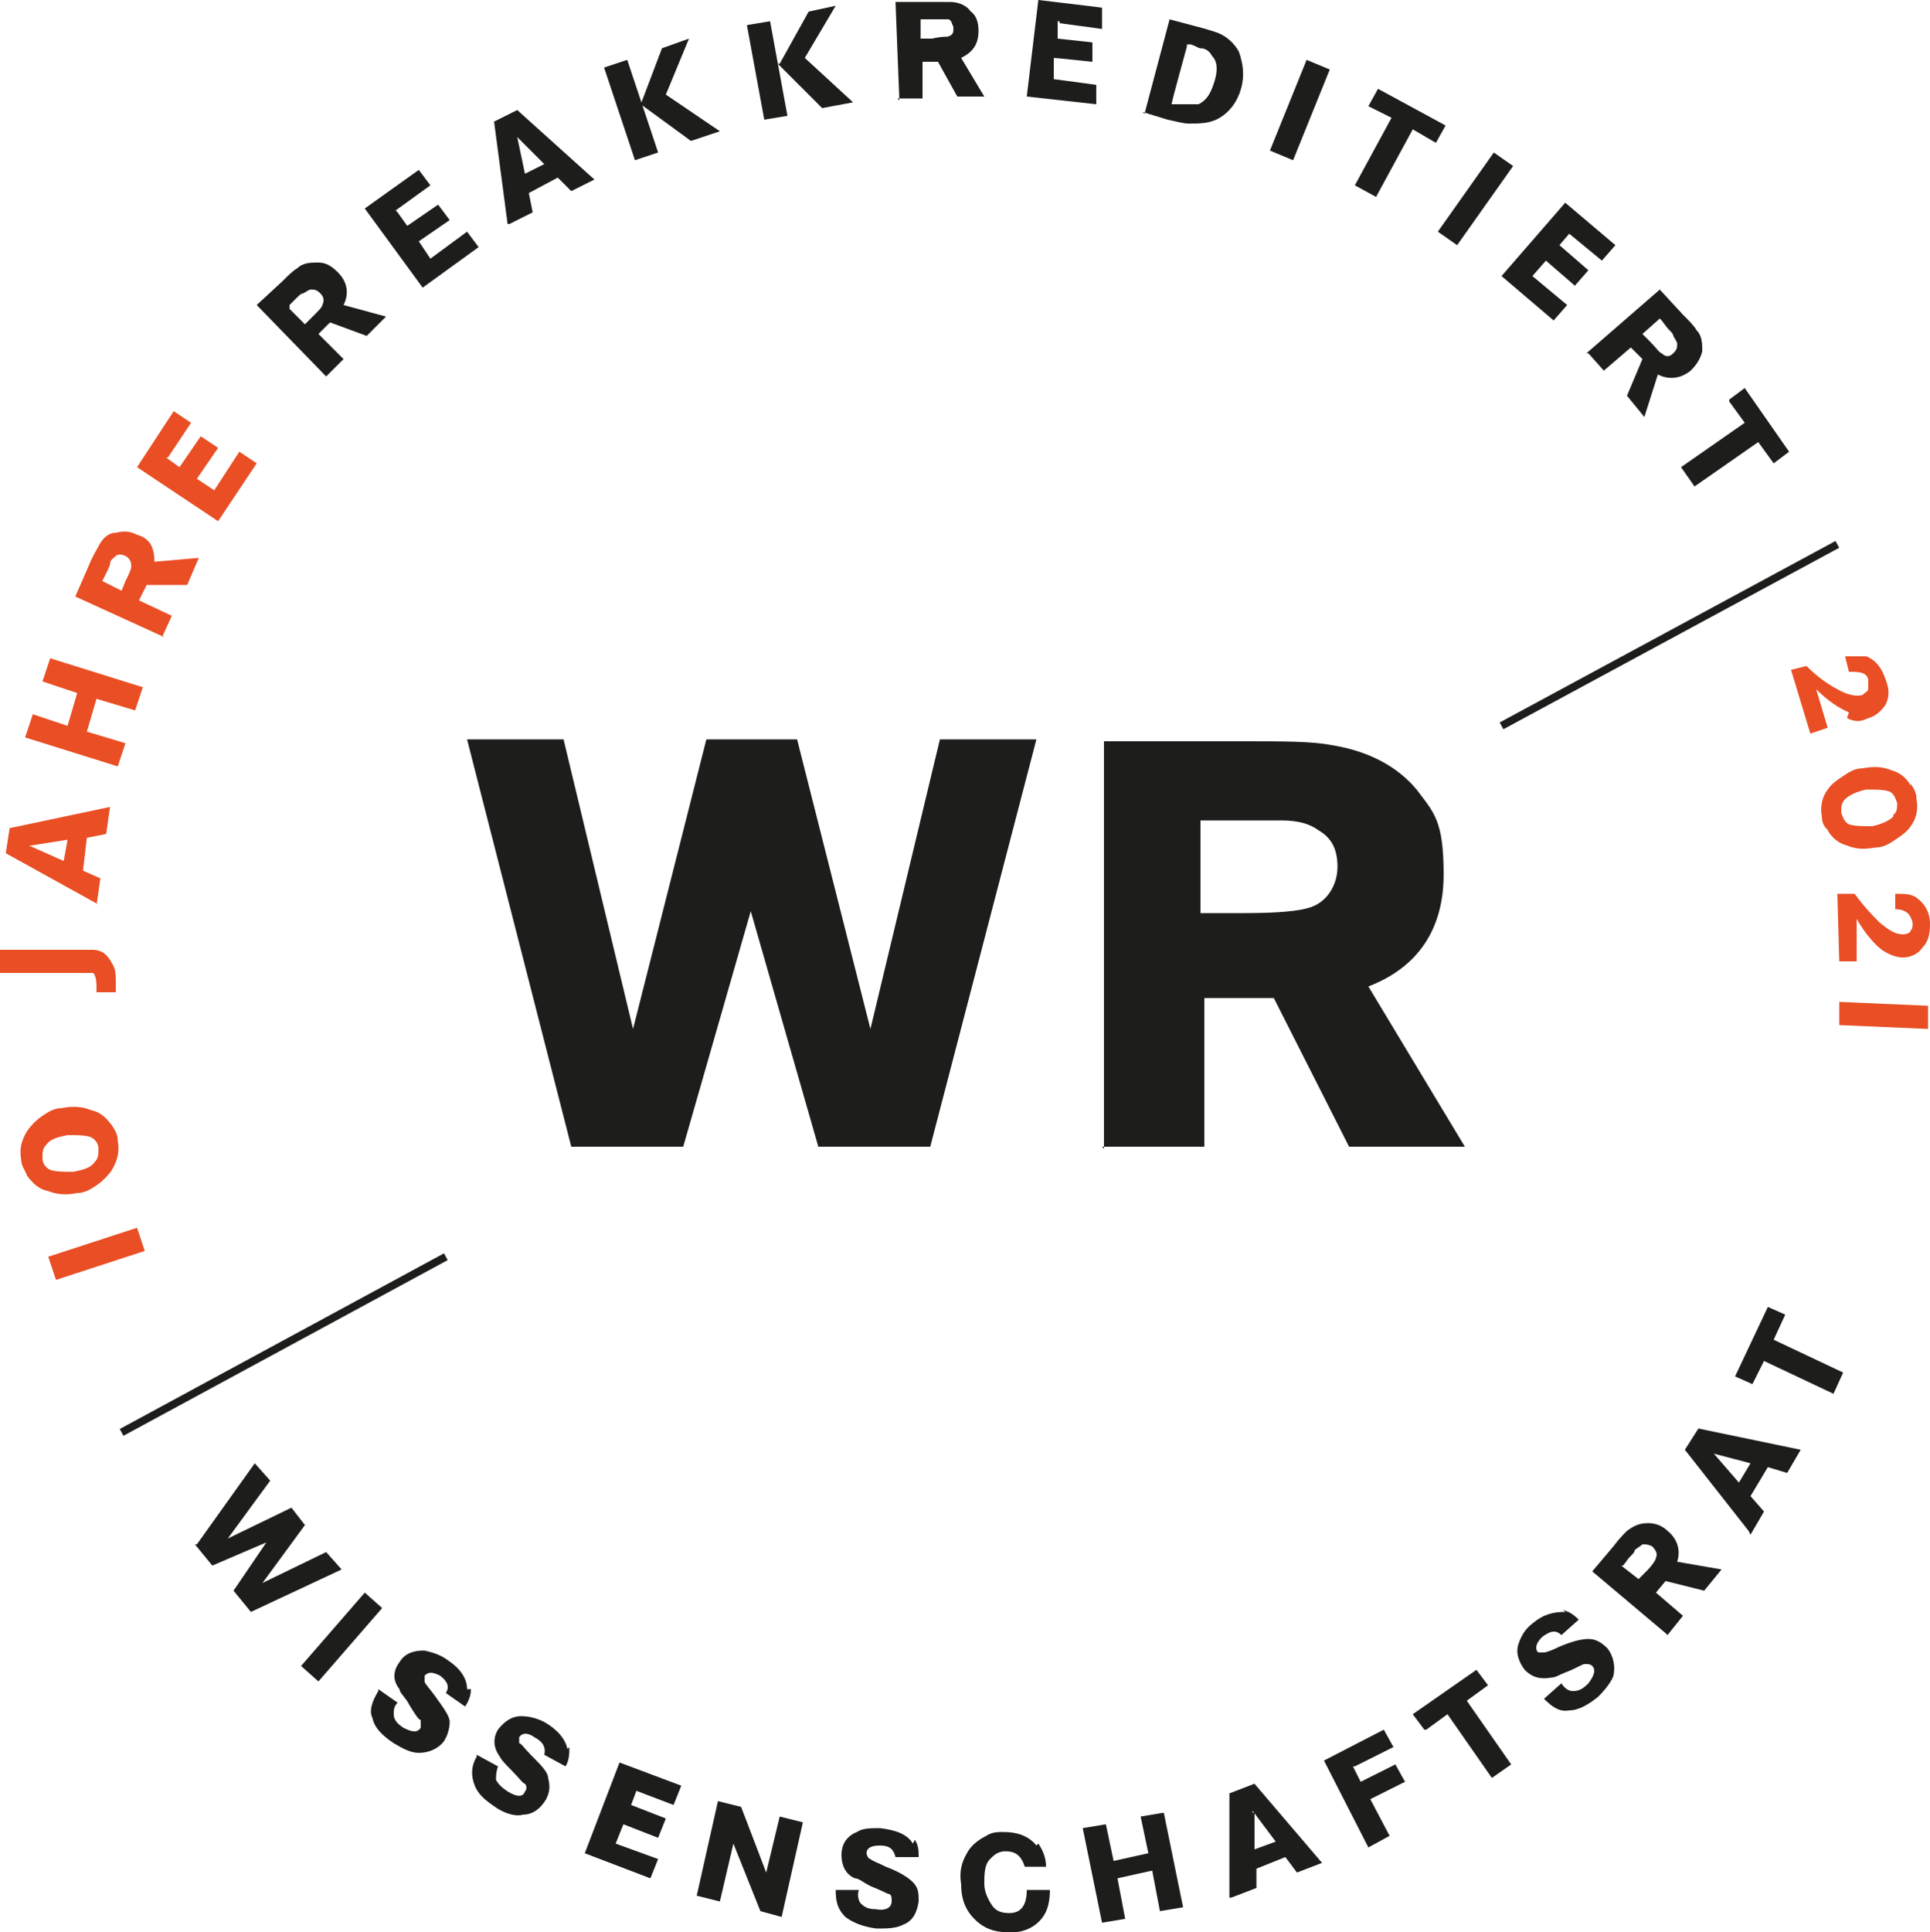
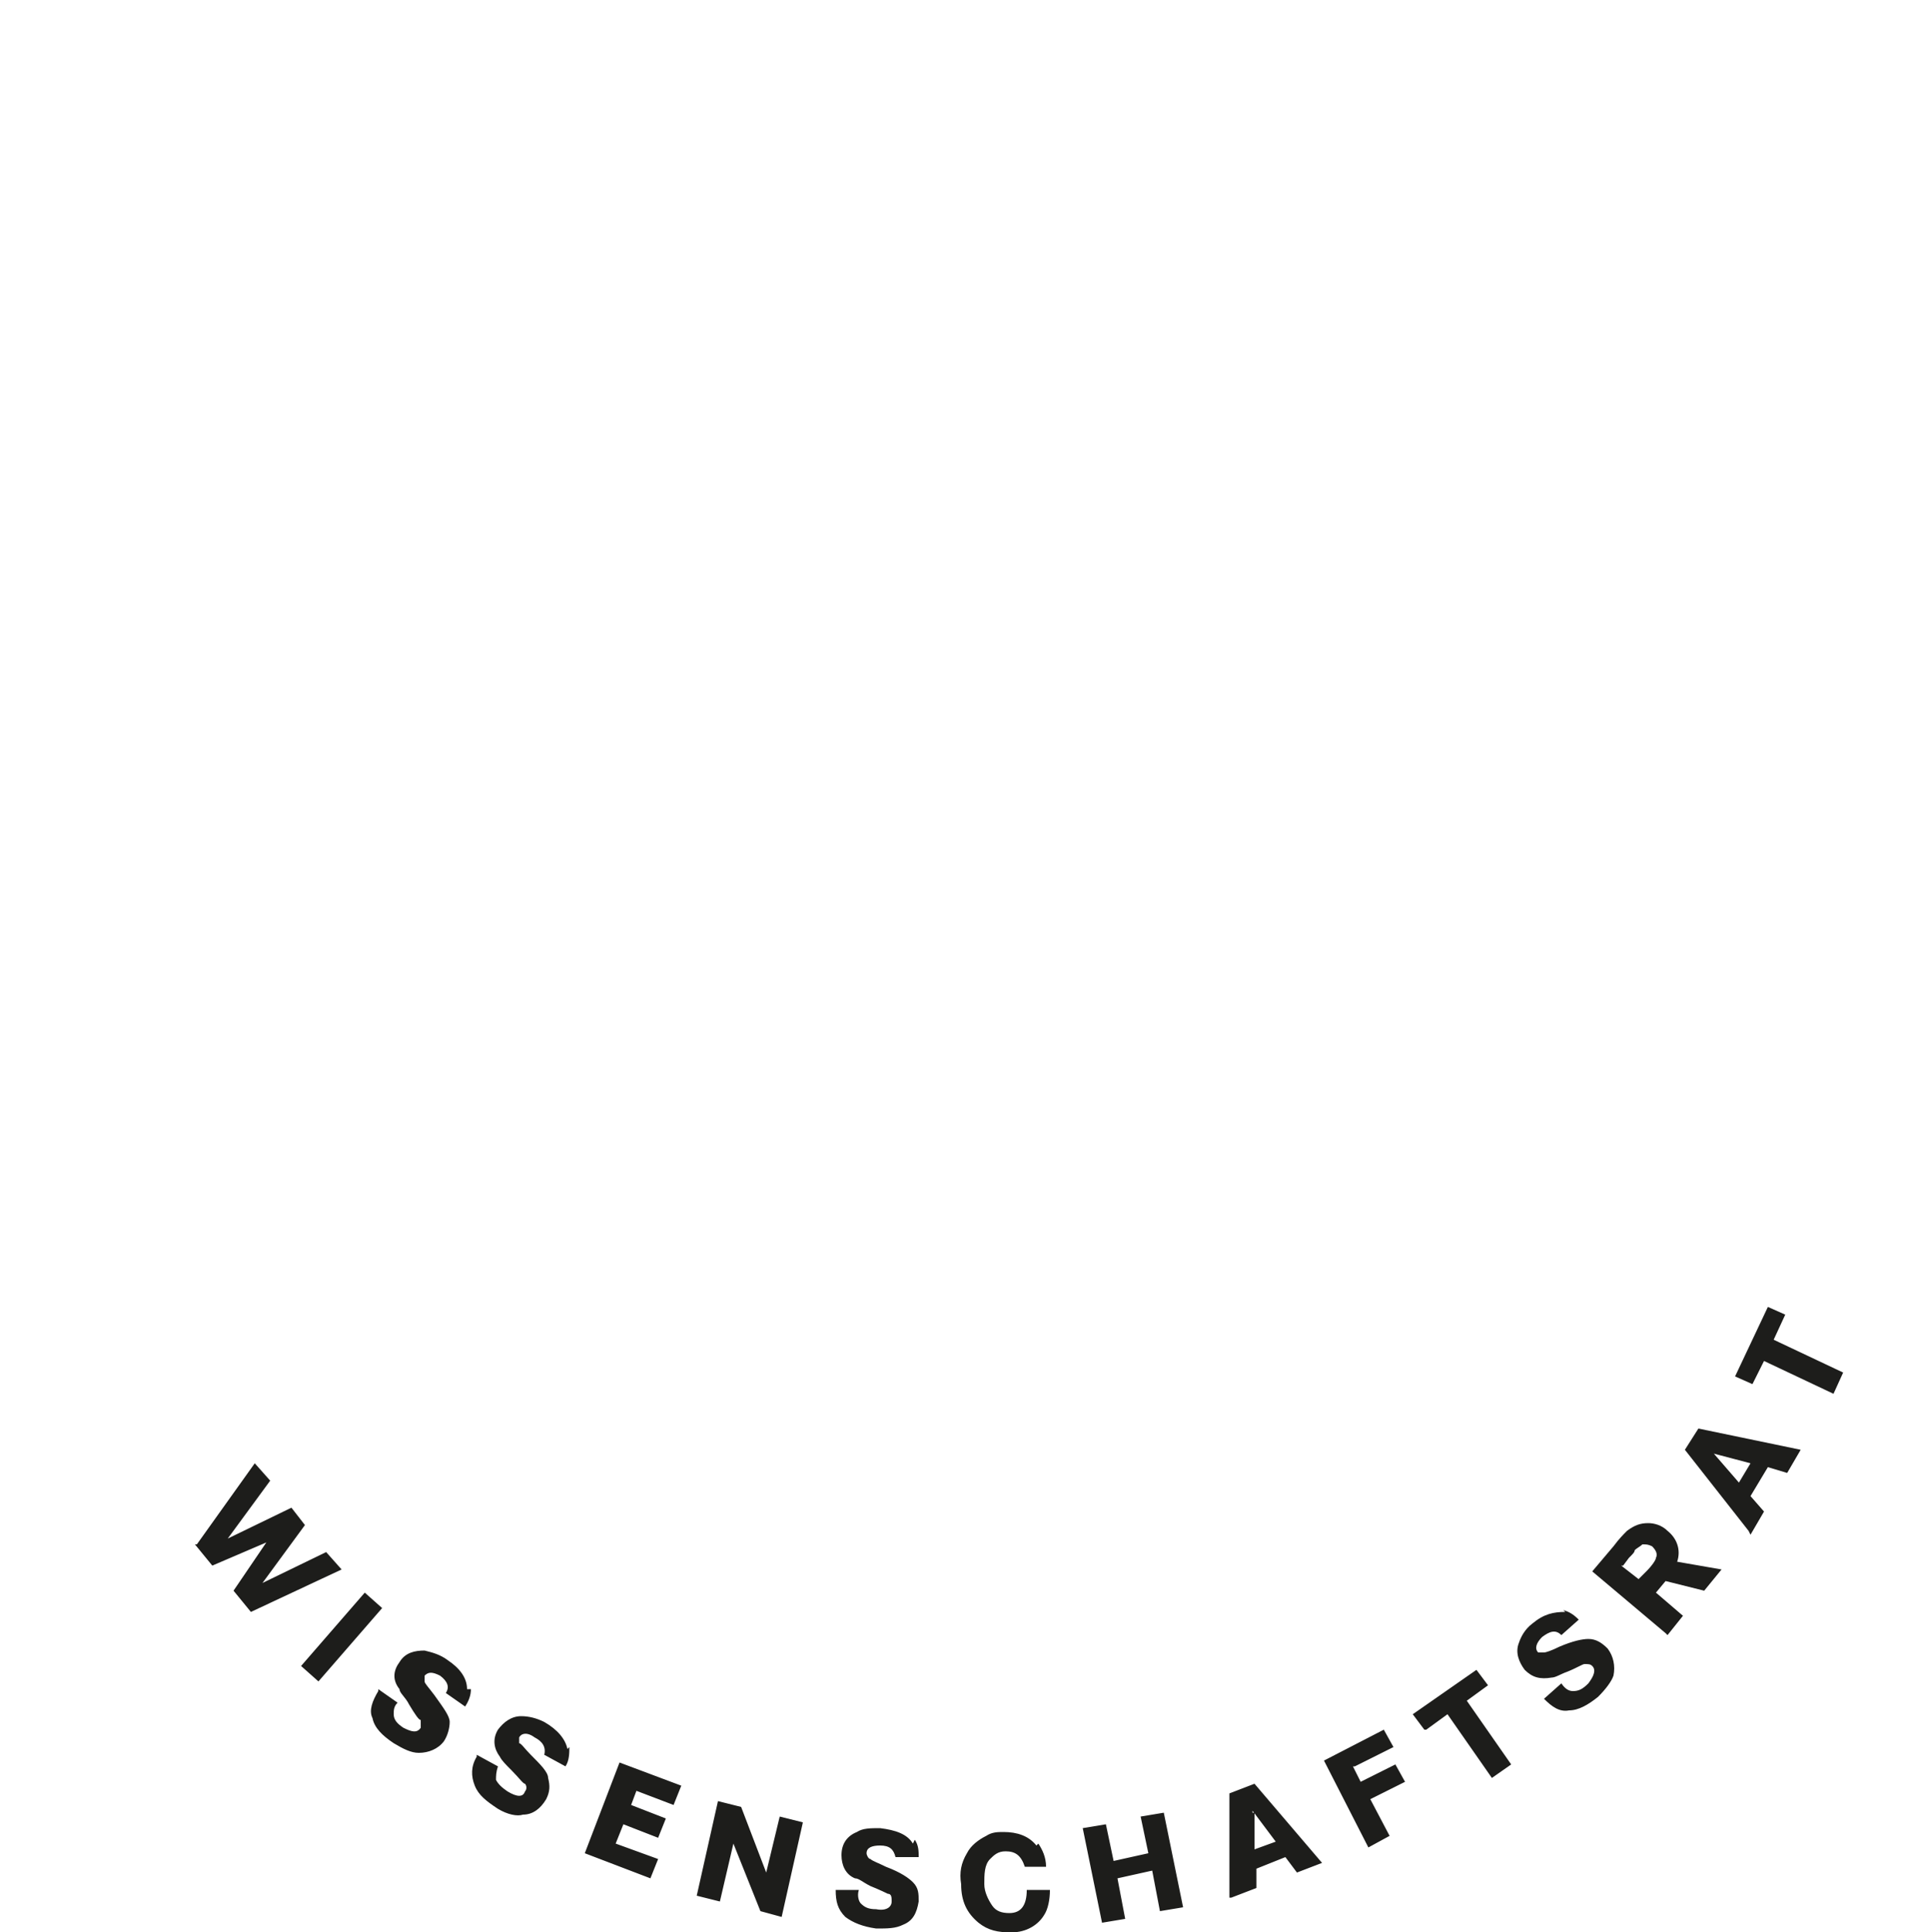
<svg xmlns="http://www.w3.org/2000/svg" id="Ebene_1" data-name="Ebene 1" version="1.1" viewBox="0 0 100 100.1">
  <defs>
    <style>
      .cls-1 {
        fill: #1d1d1b;
      }

      .cls-1, .cls-2 {
        stroke-width: 0px;
      }

      .cls-3 {
        fill: none;
        stroke: #1d1d1b;
        stroke-width: .4px;
      }

      .cls-2 {
        fill: #e94e24;
      }
    </style>
  </defs>
-   <path class="cls-1" d="M29.6,59.4h5.8l3.5-12.2,3.5,12.2h5.8l5.5-21.1h-5l-3.6,15-3.8-15h-4.7l-3.8,15-3.6-15h-5l5.4,21.1h0ZM57.1,59.4h5.3v-7.7h3.6l3.9,7.7h6l-5-8.3c2.6-1,3.9-3,3.9-5.8s-.5-3.2-1.4-4.4c-1-1.2-2.5-2-4.4-2.3-1-.2-2.5-.2-4.5-.2h-7.3v21.1h0ZM62.3,42.5h2c1.1,0,1.8,0,2.1,0,.9,0,1.5.2,1.9.5.7.4,1,1,1,1.9s-.5,1.8-1.4,2.1c-.6.2-1.7.3-3.4.3h-2.3v-4.8h0Z" />
-   <path class="cls-3" d="M6.3,74.2l16.8-9.1M77.8,37.6l17.4-9.4" />
-   <path class="cls-2" d="M7.5,64.8l-.4-1.2-4.6,1.5.4,1.2,4.6-1.5h0ZM1.4,60.9c.3.4.6.7,1.1.8.5.2,1,.2,1.5.1.4,0,.7-.2,1-.4.3-.2.6-.5.8-.8.3-.5.4-1,.3-1.5,0-.3-.1-.5-.3-.8-.3-.4-.6-.7-1.1-.8-.5-.2-1-.2-1.5-.1-.4,0-.7.2-1,.4-.3.2-.6.5-.8.8-.3.5-.4.9-.3,1.5,0,.3.2.5.3.8h0ZM2.4,59.3c.2-.3.6-.4,1.1-.5.5,0,.9,0,1.2.1.2.1.4.3.4.6,0,.3,0,.5-.2.7-.2.3-.6.4-1.1.5-.5,0-.9,0-1.2-.1-.2-.1-.4-.3-.4-.6,0-.3,0-.5.2-.7h0ZM4,50.4c.4,0,.7,0,.8,0,.1,0,.2.3.2.7,0,0,0,.2,0,.3h1c0-.2,0-.3,0-.4,0-.5,0-.8-.2-1.1-.2-.4-.5-.7-1-.7-.2,0-.5,0-.9,0H0c0,0,0,1.2,0,1.2h4ZM5,46.9l.2-1.4-.9-.4.2-1.7,1-.2.2-1.4-5.2,1.1-.2,1.3,4.7,2.6h0ZM1.6,43.8l1.9-.3-.2,1.1-1.8-.8h0ZM1.7,37l-.4,1.2,4.8,1.5.4-1.2-2-.6.5-1.7,2,.6.4-1.2-4.8-1.5-.4,1.2,1.8.6-.5,1.7-1.8-.6h0ZM8.4,33l.5-1.1-1.7-.8.4-.8h2.1c0,0,.6-1.4.6-1.4l-2.3.2c0-.7-.2-1.2-.9-1.4-.4-.2-.7-.2-1.1-.1-.4,0-.7.3-.9.7-.1.2-.3.5-.5,1l-.7,1.6,4.6,2.1h0ZM5.3,30.1l.2-.4c.1-.2.2-.4.2-.5,0-.2.2-.3.3-.4.1-.1.3-.1.5,0,.2.1.3.3.3.5,0,.2-.1.4-.3.8l-.2.5-1-.5h0ZM8.7,23.7l1.2-1.8-.9-.6-1.9,2.9,4.2,2.8,2-3-.9-.6-1.3,2-.9-.6,1.1-1.6-.9-.6-1.1,1.6-.7-.5h0Z" />
-   <path class="cls-1" d="M16.9,19.5l.9-.9-1.3-1.3.6-.6,1.9.7,1-1-2.2-.6c.3-.6.2-1.2-.3-1.7-.3-.3-.6-.5-1-.5-.4,0-.8,0-1.1.3-.2.1-.5.4-.8.7l-1.3,1.2,3.5,3.6h0ZM15,15.8l.3-.3c.2-.2.3-.3.4-.3.2-.1.3-.2.4-.2.2,0,.3,0,.5.2.2.2.2.4.1.6,0,.1-.2.3-.5.6l-.4.4-.8-.8h0ZM20.5,10.9l1.8-1.3-.6-.8-2.8,2,3,4.1,2.9-2.1-.6-.8-1.9,1.4-.6-.9,1.6-1.1-.6-.8-1.6,1.1-.5-.7h0ZM26.4,11.6l1.2-.6-.2-1,1.5-.8.7.7,1.2-.6-4-3.6-1.2.6.7,5.3h0ZM26.8,7.1l1.4,1.4-1,.5-.4-1.9h0ZM33.2,5.4l2.6,1.9,1.5-.5-2.8-1.9,1.2-2.9-1.4.5-1.1,2.9h0ZM32.9,8.3l1.2-.4-1.6-4.8-1.2.4,1.6,4.8h0ZM40.3,3.3l2.3,2.3,1.6-.3-2.5-2.3,1.6-2.7-1.4.3-1.5,2.7h0ZM39.6,6.2l1.2-.2-.9-4.9-1.2.2.9,4.9h0ZM46.5,5.1h1.3s0-1.9,0-1.9h.8s1,1.8,1,1.8h1.4s-1.2-2-1.2-2c.6-.3.9-.7.9-1.4,0-.4-.1-.8-.4-1-.2-.3-.6-.5-1.1-.5-.2,0-.6,0-1.1,0h-1.7c0,0,.2,5.1.2,5.1h0ZM47.6,1h.5c.3,0,.4,0,.5,0,.2,0,.4,0,.5,0,.2,0,.2.2.3.4,0,.3,0,.4-.3.5-.1,0-.4,0-.8.1h-.6s0-1.1,0-1.1h0ZM54.9,1.2l2.2.3V.4c.1,0-3.3-.4-3.3-.4l-.6,5,3.6.4v-1c.1,0-2.2-.3-2.2-.3v-1.1c.1,0,2,.2,2,.2v-1c.1,0-1.8-.2-1.8-.2v-.9h.1ZM59.2,5.8l1.3.4c.5.1.8.2,1.1.2.6,0,1.1,0,1.6-.3.5-.3.9-.8,1.1-1.5.2-.7.1-1.3-.1-1.9-.2-.4-.6-.8-1.1-1-.3-.1-.6-.2-1-.3l-1.5-.4-1.3,4.9h0ZM61.5,2.3h.2c.3.1.4.2.5.2.3,0,.5.2.6.4.3.3.3.8.1,1.4-.2.6-.4.9-.8,1.1-.2,0-.6,0-1,0h-.4c0-.1.8-3,.8-3h0ZM68.9,3.6l-1.2-.5-1.9,4.7,1.2.5,1.9-4.7h0ZM70.9,5.5l1.2.6-1.9,3.5,1.1.6,1.9-3.5,1.2.7.5-.9-3.5-1.9-.5.9h0ZM78.4,8.6l-1-.7-2.9,4.1,1,.7,2.9-4.1h0ZM81.3,12.1l1.7,1.4.7-.8-2.6-2.2-3.3,3.8,2.7,2.3.7-.8-1.8-1.5.7-.8,1.5,1.3.7-.8-1.5-1.3.6-.7h0ZM82.3,18.3l.8.9,1.4-1.2.6.6-.8,1.9.9,1.1.7-2.2c.6.3,1.2.2,1.7-.2.3-.3.5-.6.6-1,0-.4,0-.8-.3-1.1-.1-.2-.4-.5-.7-.8l-1.2-1.3-3.8,3.3h0ZM86.1,16.6l.3.4c.2.2.3.3.3.4.1.2.2.3.2.4,0,.2,0,.3-.2.5-.2.2-.4.2-.6,0-.1,0-.3-.3-.6-.6l-.4-.4.9-.8h0ZM89.6,20.8l.8,1.1-3.3,2.3.7,1,3.3-2.3.8,1.1.8-.6-2.3-3.3-.8.6h0Z" />
-   <path class="cls-2" d="M95.7,37.2c.4.2.7.2,1.1,0,.4-.1.7-.4.9-.7.2-.4.2-.8,0-1.3-.2-.6-.5-1-1-1.2-.3,0-.7,0-1.1,0l.2.8c.5,0,.9,0,1,.4,0,.2,0,.3,0,.5,0,.1-.2.2-.3.3-.3.1-.8,0-1.3-.3-.4-.2-1-.6-1.6-1.2l-.8.2,1,3.3.9-.3-.6-2c.6.6,1.2,1,1.7,1.2h0ZM99,40.7c-.2-.4-.6-.7-1-.8-.5-.2-.9-.2-1.5-.1-.4,0-.7.2-1,.4-.3.2-.6.4-.8.7-.3.4-.4.9-.3,1.4,0,.3.1.5.3.7.2.4.6.7,1,.8.5.2.9.2,1.5.1.4,0,.7-.2,1-.4.3-.2.6-.4.8-.7.3-.4.4-.9.3-1.4,0-.3-.1-.5-.3-.8h0ZM98.1,42.3c-.2.2-.6.4-1.1.5-.5,0-.9,0-1.2-.1-.2-.1-.3-.3-.4-.6,0-.3,0-.5.2-.7.2-.2.6-.4,1.1-.5.5,0,.9,0,1.2.1.2.1.3.3.4.6,0,.2,0,.5-.2.6h0ZM97.5,49.2c.3.2.7.4,1.1.4.4,0,.8-.2,1-.5.3-.3.4-.7.4-1.2,0-.7-.3-1.1-.7-1.4-.3-.2-.6-.2-1.1-.2v.8c.6,0,.8.3.9.7,0,.2,0,.3-.1.4,0,.1-.2.2-.4.2-.4,0-.7-.2-1.2-.6-.3-.3-.8-.8-1.3-1.5h-.9s.1,3.5.1,3.5h.9s0-2.2,0-2.2c.4.7.9,1.3,1.3,1.6h0ZM95.3,51.9v1.2c0,0,4.6.2,4.6.2v-1.2c0,0-4.6-.2-4.6-.2h0Z" />
  <path class="cls-1" d="M10.1,80l.9,1.1,2.8-1.2-1.7,2.5.9,1.1,4.7-2.2-.8-.9-3.3,1.6,2.2-3-.7-.9-3.3,1.6,2.2-3-.8-.9-3,4.2h0ZM19.8,83.3l-.9-.8-3.3,3.8.9.8,3.3-3.8h0ZM24.2,87.5c0-.6-.4-1.1-1-1.5-.4-.3-.8-.4-1.2-.5-.5,0-1,.1-1.3.6-.3.4-.4.9,0,1.4,0,.2.3.4.5.8.3.5.5.8.6.8,0,.2,0,.3,0,.4-.2.3-.5.2-.9,0-.3-.2-.5-.4-.5-.7,0-.2,0-.4.2-.6l-1-.7s0,0,0,.1c-.3.5-.5,1-.3,1.4.1.5.5.9,1.1,1.3.5.3.9.5,1.3.5.5,0,1-.2,1.3-.6.2-.3.3-.7.3-1,0-.3-.3-.7-.8-1.4-.3-.4-.5-.6-.5-.7,0-.1,0-.2,0-.3.2-.2.4-.2.8,0,.4.3.5.6.3.9l1,.7c.2-.3.3-.6.3-.9h0ZM29.4,90.6c-.1-.5-.5-1-1.2-1.4-.4-.2-.8-.3-1.2-.3-.5,0-.9.3-1.2.7-.3.5-.2,1,.1,1.4.1.2.3.4.6.7.4.4.6.7.7.7.1.1.1.3,0,.4-.1.3-.4.3-.9,0-.3-.2-.5-.4-.6-.6,0-.2,0-.4.1-.7l-1.1-.6s0,0,0,.1c-.3.5-.3,1-.1,1.5.2.5.6.8,1.2,1.2.5.3,1,.4,1.3.3.5,0,.9-.3,1.2-.8.2-.4.2-.7.1-1.1,0-.3-.4-.7-.9-1.2-.3-.3-.5-.6-.6-.6,0-.1,0-.2,0-.3.1-.2.4-.3.8,0,.4.2.6.5.5.9l1.1.6c.2-.3.2-.7.2-1h0ZM32.8,92.7l2.1.8.4-1-3.2-1.2-1.8,4.7,3.4,1.3.4-1-2.2-.8.4-1,1.8.7.4-1-1.8-.7.3-.8h0ZM36.1,98.2l1.2.3.7-3,1.4,3.5,1.1.3,1.1-4.9-1.2-.3-.7,2.9-1.3-3.4-1.2-.3-1.1,4.9h0ZM47.3,95.5c-.3-.5-.9-.7-1.7-.8-.5,0-.9,0-1.2.2-.5.2-.8.6-.8,1.2,0,.5.2,1,.7,1.2.2,0,.4.2.8.4.5.2.9.4.9.4.2,0,.2.2.2.4,0,.3-.3.5-.8.4-.4,0-.6-.1-.8-.3-.1-.1-.2-.4-.1-.7h-1.2s0,0,0,0c0,.6.1,1,.5,1.4.4.3.9.5,1.6.6.6,0,1,0,1.4-.2.5-.2.7-.6.8-1.2,0-.4,0-.7-.3-1-.2-.2-.6-.5-1.4-.8-.4-.2-.7-.3-.8-.4-.1,0-.2-.2-.2-.3,0-.3.3-.4.7-.4.5,0,.7.2.8.6h1.2c0-.3,0-.6-.2-.9h0ZM53.7,95.6c-.4-.5-1-.7-1.7-.7-.3,0-.6,0-.9.2-.4.2-.8.5-1,.9-.3.5-.4,1-.3,1.6,0,.9.3,1.5.9,2,.5.4,1,.5,1.7.5.8,0,1.4-.4,1.7-.9.2-.3.3-.8.3-1.3h-1.2c0,.8-.3,1.2-.9,1.2-.4,0-.7-.1-.9-.4-.2-.3-.4-.7-.4-1.1,0-.5,0-1,.3-1.3.2-.2.4-.4.8-.4.5,0,.8.2,1,.8h1.1c0-.5-.2-.9-.4-1.2h0ZM57.3,94.5l-1.2.2,1,4.9,1.2-.2-.4-2.1,1.8-.4.4,2.1,1.2-.2-1-4.9-1.2.2.4,1.9-1.8.4-.4-1.9h0ZM63.8,98.3l1.3-.5v-1c0,0,1.5-.6,1.5-.6l.6.8,1.3-.5-3.5-4.1-1.3.5v5.4h0ZM64.9,93.8l1.2,1.6-1.1.4v-1.9h-.1ZM70.2,91.5l2-1-.5-.9-3.1,1.6,2.3,4.5,1.1-.6-1-1.9,1.8-.9-.5-.9-1.8.9-.4-.8h0ZM73.9,89.6l1.1-.8,2.3,3.3,1-.7-2.3-3.3,1.1-.8-.6-.8-3.3,2.3.6.8h0ZM81.1,83.5c-.6,0-1.1.1-1.7.6-.4.3-.6.7-.7,1-.2.5,0,1,.3,1.4.4.4.8.5,1.4.4.2,0,.5-.2.8-.3.5-.2.8-.4.9-.4.2,0,.3,0,.4.1.2.2.1.5-.2.9-.3.3-.5.4-.8.4-.2,0-.4-.1-.6-.4l-.9.8s0,0,0,0c.4.4.8.7,1.3.6.5,0,1-.3,1.5-.7.4-.4.7-.8.8-1.1.1-.5,0-1-.3-1.4-.3-.3-.6-.5-1-.5-.3,0-.8.1-1.5.4-.4.2-.7.3-.8.3-.1,0-.2,0-.3,0-.2-.2-.1-.5.2-.8.4-.3.7-.4,1-.1l.9-.8c-.3-.3-.5-.4-.8-.5h0ZM86.4,84.7l.8-1-1.4-1.2.5-.6,2,.5.9-1.1-2.3-.4c.2-.6,0-1.2-.5-1.6-.3-.3-.7-.4-1-.4-.4,0-.7.1-1.1.4-.2.2-.4.4-.7.8l-1.1,1.3,3.8,3.2h0ZM84.1,81.1l.3-.4c.2-.2.3-.3.3-.4.1-.1.3-.2.4-.3.2,0,.3,0,.5.1.2.2.3.4.2.6,0,.1-.2.4-.5.7l-.4.4-.9-.7h0ZM90.7,79.5l.7-1.2-.7-.8.9-1.5,1,.3.7-1.2-5.3-1.1-.7,1.1,3.3,4.2h0ZM88.8,75.3l1.9.5-.6,1-1.3-1.5h0ZM90.8,71.7l.6-1.2,3.6,1.7.5-1.1-3.6-1.7.6-1.3-.9-.4-1.7,3.6.9.4h0Z" />
</svg>